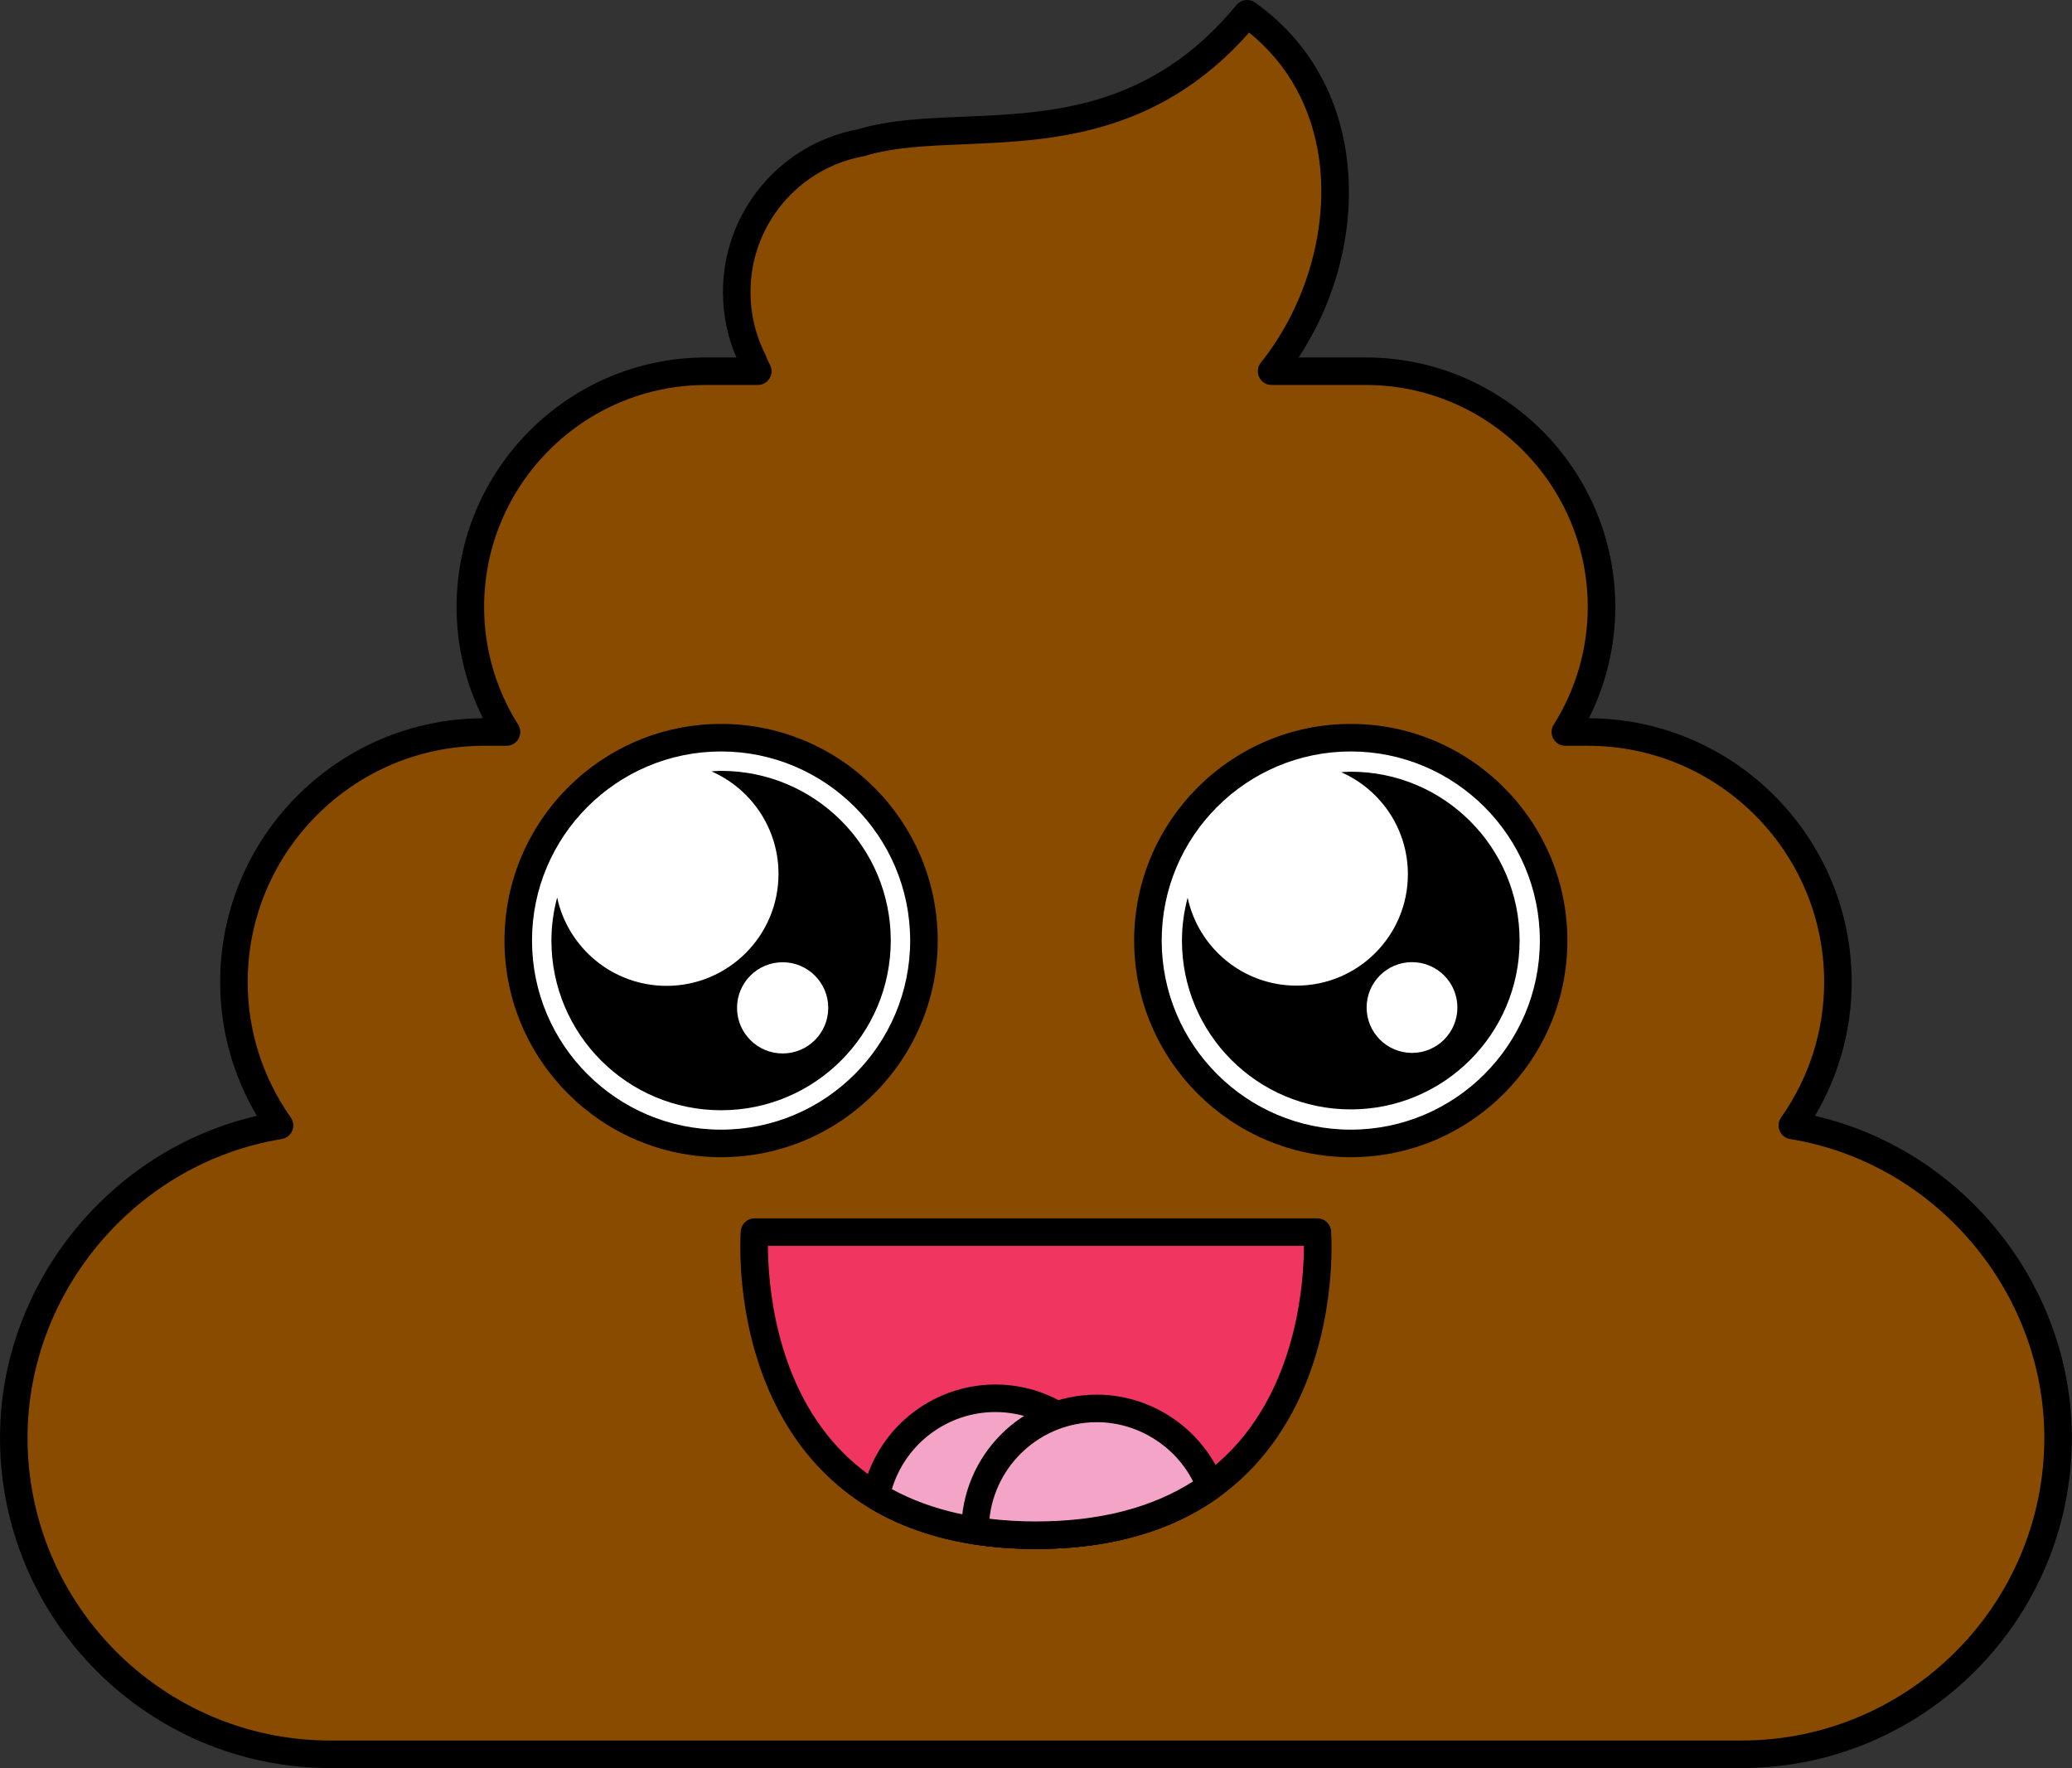
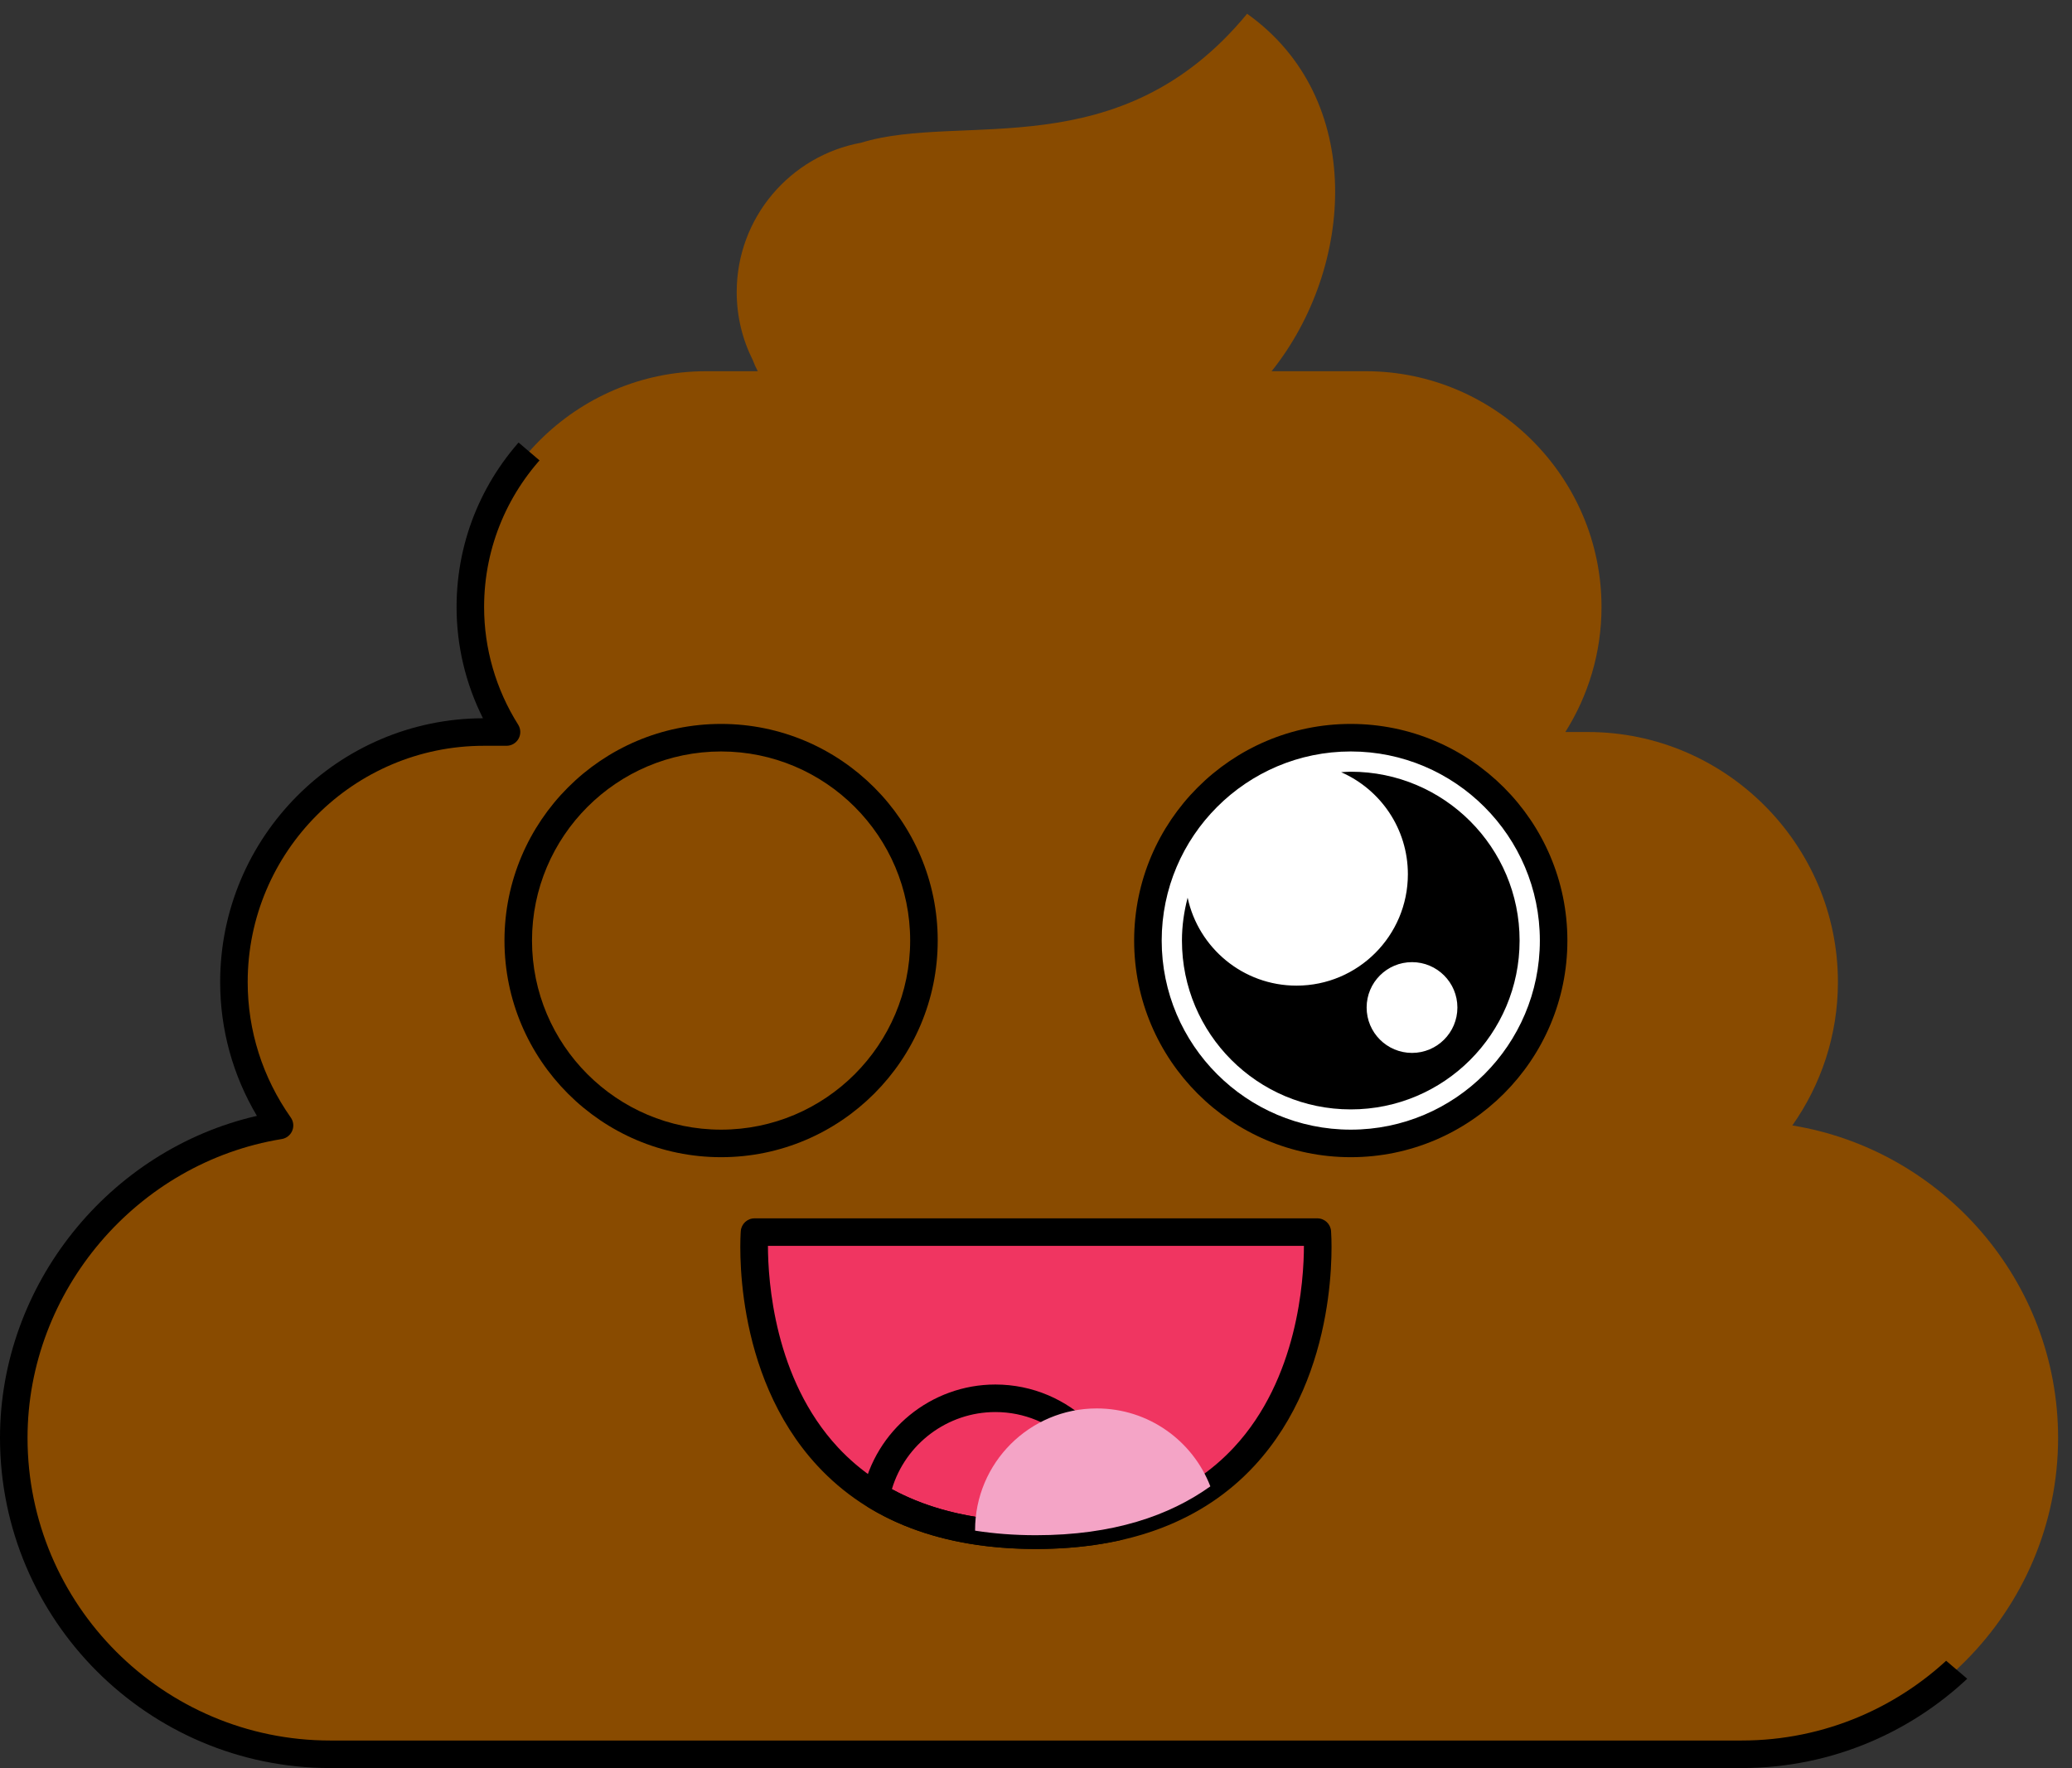
<svg xmlns="http://www.w3.org/2000/svg" height="399.3" preserveAspectRatio="xMidYMid meet" version="1.0" viewBox="0.0 0.0 468.0 399.3" width="468.0" zoomAndPan="magnify">
  <rect x="0.0" y="0.0" width="468.0" height="399.3" fill="#333333" stroke="none" />
  <defs>
    <clipPath id="a">
-       <path d="M 0 0 L 467.969 0 L 467.969 399.309 L 0 399.309 Z M 0 0" />
+       <path d="M 0 0 L 467.969 399.309 L 0 399.309 Z M 0 0" />
    </clipPath>
  </defs>
  <g>
    <g id="change1_1">
      <path d="M 404.832 254.18 C 411.305 244.992 415.129 233.82 415.129 221.793 C 415.129 190.734 389.719 165.324 358.66 165.324 L 353.562 165.324 C 358.727 157.125 361.73 147.445 361.73 137.094 C 361.73 107.805 337.77 83.84 308.48 83.84 L 287.215 83.84 C 305.918 60.508 308.582 22.246 281.684 3.109 C 252.863 38.051 217.223 25.234 194.496 32.234 C 178.516 35.156 166.398 49.145 166.398 65.973 C 166.398 71.488 167.707 76.695 170.02 81.312 C 170.344 82.188 170.727 83.027 171.16 83.84 L 159.488 83.84 C 130.199 83.84 106.234 107.805 106.234 137.094 C 106.234 147.445 109.242 157.125 114.406 165.324 L 109.305 165.324 C 78.246 165.324 52.836 190.734 52.836 221.793 C 52.836 233.82 56.66 244.992 63.137 254.18 C 29.219 259.703 3.109 289.305 3.109 324.723 C 3.109 364.035 35.273 396.199 74.586 396.199 L 393.379 396.199 C 432.691 396.199 464.859 364.035 464.859 324.723 C 464.859 289.305 438.75 259.703 404.832 254.18" fill="#894b00" />
    </g>
    <g clip-path="url(#a)" id="change2_8">
      <path d="M 109.305 168.434 C 79.883 168.434 55.945 192.371 55.945 221.793 C 55.945 232.777 59.312 243.355 65.676 252.387 C 66.297 253.266 66.418 254.395 66.004 255.383 C 65.59 256.371 64.695 257.078 63.637 257.25 C 30.902 262.578 6.219 291.586 6.219 324.723 C 6.219 362.422 36.891 393.09 74.59 393.09 L 393.379 393.09 C 431.078 393.09 461.746 362.422 461.746 324.723 C 461.746 291.586 437.062 262.578 404.332 257.25 C 403.273 257.078 402.379 256.371 401.965 255.387 C 401.551 254.395 401.672 253.266 402.289 252.387 C 408.656 243.355 412.02 232.777 412.02 221.793 C 412.02 192.371 388.086 168.434 358.66 168.434 L 353.559 168.434 C 352.43 168.434 351.387 167.82 350.84 166.828 C 350.289 165.836 350.324 164.625 350.93 163.668 C 355.961 155.68 358.621 146.492 358.621 137.094 C 358.621 109.441 336.129 86.949 308.48 86.949 L 287.215 86.949 C 286.016 86.949 284.93 86.262 284.41 85.188 C 283.895 84.105 284.039 82.828 284.789 81.895 C 295.07 69.07 300.113 51.461 297.953 35.941 C 296.324 24.254 290.879 14.43 282.141 7.359 C 261.438 30.766 237.316 31.766 217.82 32.574 C 209.578 32.918 201.789 33.242 195.41 35.203 C 195.293 35.242 195.176 35.27 195.055 35.293 C 180.254 38 169.508 50.902 169.508 65.973 C 169.508 70.863 170.617 75.559 172.801 79.922 C 172.855 80.023 172.898 80.133 172.941 80.242 C 173.203 80.953 173.523 81.668 173.898 82.363 C 174.418 83.328 174.395 84.496 173.832 85.434 C 173.27 86.375 172.258 86.949 171.16 86.949 L 159.488 86.949 C 131.84 86.949 109.344 109.441 109.344 137.094 C 109.344 146.488 112.004 155.68 117.039 163.668 C 117.641 164.625 117.676 165.836 117.129 166.828 C 116.582 167.82 115.539 168.434 114.406 168.434 Z M 393.379 399.309 L 74.59 399.309 C 33.461 399.309 0 365.852 0 324.723 C 0 290.145 24.637 259.688 58.027 252.016 C 52.586 242.852 49.727 232.492 49.727 221.793 C 49.727 189.016 76.336 162.336 109.086 162.215 C 105.172 154.426 103.125 145.84 103.125 137.094 C 103.125 106.016 128.406 80.73 159.488 80.73 L 166.32 80.73 C 164.309 76.062 163.289 71.109 163.289 65.973 C 163.289 47.961 176.09 32.527 193.754 29.207 C 200.859 27.055 208.977 26.719 217.562 26.359 C 237.418 25.539 259.922 24.605 279.281 1.129 C 280.316 -0.129 282.152 -0.371 283.484 0.574 C 294.977 8.746 302.109 20.68 304.113 35.082 C 306.262 50.52 302.258 67.168 293.316 80.73 L 308.48 80.73 C 339.559 80.73 364.844 106.016 364.844 137.094 C 364.844 145.84 362.793 154.426 358.883 162.215 C 391.633 162.336 418.238 189.016 418.238 221.793 C 418.238 232.492 415.383 242.852 409.938 252.016 C 443.332 259.688 467.969 290.145 467.969 324.723 C 467.969 365.852 434.508 399.309 393.379 399.309" fill="inherit" />
    </g>
    <g id="change3_1">
      <path d="M 297.547 278.27 C 297.547 278.27 302.711 346.723 233.984 346.723 C 165.258 346.723 170.422 278.27 170.422 278.27 L 297.547 278.27" fill="#f03561" />
    </g>
    <g id="change2_1">
      <path d="M 173.453 281.379 C 173.465 289.215 174.859 311.383 189.25 326.871 C 199.57 337.98 214.621 343.613 233.984 343.613 C 253.348 343.613 268.395 337.98 278.719 326.871 C 293.109 311.383 294.504 289.219 294.516 281.379 Z M 233.984 349.832 C 212.801 349.832 196.207 343.52 184.656 331.066 C 165.148 310.031 167.223 279.332 167.32 278.035 C 167.445 276.414 168.797 275.16 170.422 275.16 L 297.547 275.16 C 299.172 275.16 300.523 276.414 300.645 278.035 C 300.742 279.332 302.816 310.031 283.309 331.066 C 271.762 343.52 255.164 349.832 233.984 349.832" fill="inherit" />
    </g>
    <g id="change4_1">
-       <path d="M 224.82 315.797 C 211.5 315.797 200.395 325.27 197.871 337.848 C 206.762 343.238 218.488 346.723 233.984 346.723 C 240.777 346.723 246.84 346.047 252.266 344.84 C 252.293 344.324 252.312 343.809 252.312 343.285 C 252.312 328.105 240.004 315.797 224.82 315.797" fill="#f4a4c6" />
-     </g>
+       </g>
    <g id="change2_2">
      <path d="M 201.449 336.32 C 210.336 341.16 221.266 343.613 233.984 343.613 C 239.344 343.613 244.441 343.172 249.18 342.293 C 248.656 329.309 237.934 318.906 224.82 318.906 C 213.988 318.906 204.488 326.109 201.449 336.32 Z M 233.984 349.832 C 219.156 349.832 206.465 346.695 196.258 340.508 C 195.137 339.828 194.562 338.52 194.82 337.234 C 197.676 323.012 210.293 312.688 224.82 312.688 C 241.691 312.688 255.422 326.414 255.422 343.285 C 255.422 343.867 255.402 344.441 255.367 345.016 C 255.289 346.406 254.297 347.574 252.938 347.875 C 247.094 349.176 240.715 349.832 233.984 349.832" fill="inherit" />
    </g>
    <g id="change4_2">
      <path d="M 273.379 335.688 C 269.402 325.395 259.422 318.09 247.73 318.09 C 232.547 318.09 220.238 330.395 220.238 345.578 C 220.238 345.617 220.242 345.656 220.242 345.695 C 224.461 346.355 229.023 346.723 233.984 346.723 C 251.465 346.723 264.156 342.289 273.379 335.688" fill="#f4a4c6" />
    </g>
    <g id="change2_3">
-       <path d="M 223.484 343.004 C 226.855 343.41 230.375 343.613 233.984 343.613 C 248.16 343.613 260.09 340.574 269.48 334.57 C 265.367 326.48 256.91 321.199 247.73 321.199 C 235.156 321.199 224.773 330.766 223.484 343.004 Z M 233.984 349.832 C 229.059 349.832 224.273 349.477 219.762 348.77 C 218.246 348.531 217.133 347.227 217.133 345.695 C 217.129 328.703 230.855 314.977 247.73 314.977 C 260.285 314.977 271.758 322.852 276.277 334.566 C 276.789 335.891 276.34 337.391 275.188 338.215 C 264.422 345.926 250.559 349.832 233.984 349.832" fill="inherit" />
-     </g>
+       </g>
    <g id="change5_1">
-       <path d="M 208.688 212.422 C 208.688 237.727 188.176 258.238 162.871 258.238 C 137.566 258.238 117.055 237.727 117.055 212.422 C 117.055 187.117 137.566 166.605 162.871 166.605 C 188.176 166.605 208.688 187.117 208.688 212.422" fill="#fff" />
-     </g>
+       </g>
    <g id="change2_4">
      <path d="M 162.871 169.715 C 139.324 169.715 120.164 188.871 120.164 212.422 C 120.164 235.973 139.324 255.129 162.871 255.129 C 186.422 255.129 205.578 235.973 205.578 212.422 C 205.578 188.871 186.422 169.715 162.871 169.715 Z M 162.871 261.348 C 135.895 261.348 113.945 239.398 113.945 212.422 C 113.945 185.445 135.895 163.496 162.871 163.496 C 189.852 163.496 211.801 185.445 211.801 212.422 C 211.801 239.398 189.852 261.348 162.871 261.348" fill="inherit" />
    </g>
    <g id="change2_5">
-       <path d="M 176.773 237.922 C 171.086 237.922 166.473 233.312 166.473 227.621 C 166.473 221.934 171.086 217.32 176.773 217.32 C 182.465 217.32 187.074 221.934 187.074 227.621 C 187.074 233.312 182.465 237.922 176.773 237.922 Z M 162.871 174.098 C 162.133 174.098 161.414 174.164 160.688 174.207 C 169.602 178.113 175.84 187.008 175.84 197.367 C 175.84 211.328 164.52 222.652 150.555 222.652 C 138.418 222.652 128.289 214.098 125.84 202.695 C 125.023 205.805 124.547 209.055 124.547 212.422 C 124.547 233.59 141.707 250.746 162.871 250.746 C 184.039 250.746 201.195 233.59 201.195 212.422 C 201.195 191.258 184.039 174.098 162.871 174.098" fill="inherit" />
-     </g>
+       </g>
    <g id="change5_2">
      <path d="M 350.914 212.422 C 350.914 237.727 330.398 258.238 305.098 258.238 C 279.793 258.238 259.277 237.727 259.277 212.422 C 259.277 187.117 279.793 166.605 305.098 166.605 C 330.398 166.605 350.914 187.117 350.914 212.422" fill="#fff" />
    </g>
    <g id="change2_6">
      <path d="M 305.098 169.715 C 281.547 169.715 262.391 188.871 262.391 212.422 C 262.391 235.973 281.547 255.129 305.098 255.129 C 328.645 255.129 347.805 235.973 347.805 212.422 C 347.805 188.871 328.645 169.715 305.098 169.715 Z M 305.098 261.348 C 278.117 261.348 256.168 239.398 256.168 212.422 C 256.168 185.445 278.117 163.496 305.098 163.496 C 332.074 163.496 354.023 185.445 354.023 212.422 C 354.023 239.398 332.074 261.348 305.098 261.348" fill="inherit" />
    </g>
    <g id="change2_7">
      <path d="M 318.93 237.797 C 313.27 237.797 308.68 233.207 308.68 227.547 C 308.68 221.887 313.27 217.297 318.93 217.297 C 324.59 217.297 329.18 221.887 329.18 227.547 C 329.18 233.207 324.59 237.797 318.93 237.797 Z M 305.098 174.289 C 304.363 174.289 303.645 174.355 302.922 174.398 C 311.793 178.285 317.996 187.133 317.996 197.441 C 317.996 211.336 306.734 222.602 292.84 222.602 C 280.766 222.602 270.688 214.09 268.25 202.742 C 267.438 205.84 266.965 209.07 266.965 212.422 C 266.965 233.48 284.035 250.555 305.098 250.555 C 326.156 250.555 343.23 233.48 343.23 212.422 C 343.23 191.359 326.156 174.289 305.098 174.289" fill="inherit" />
    </g>
  </g>
</svg>